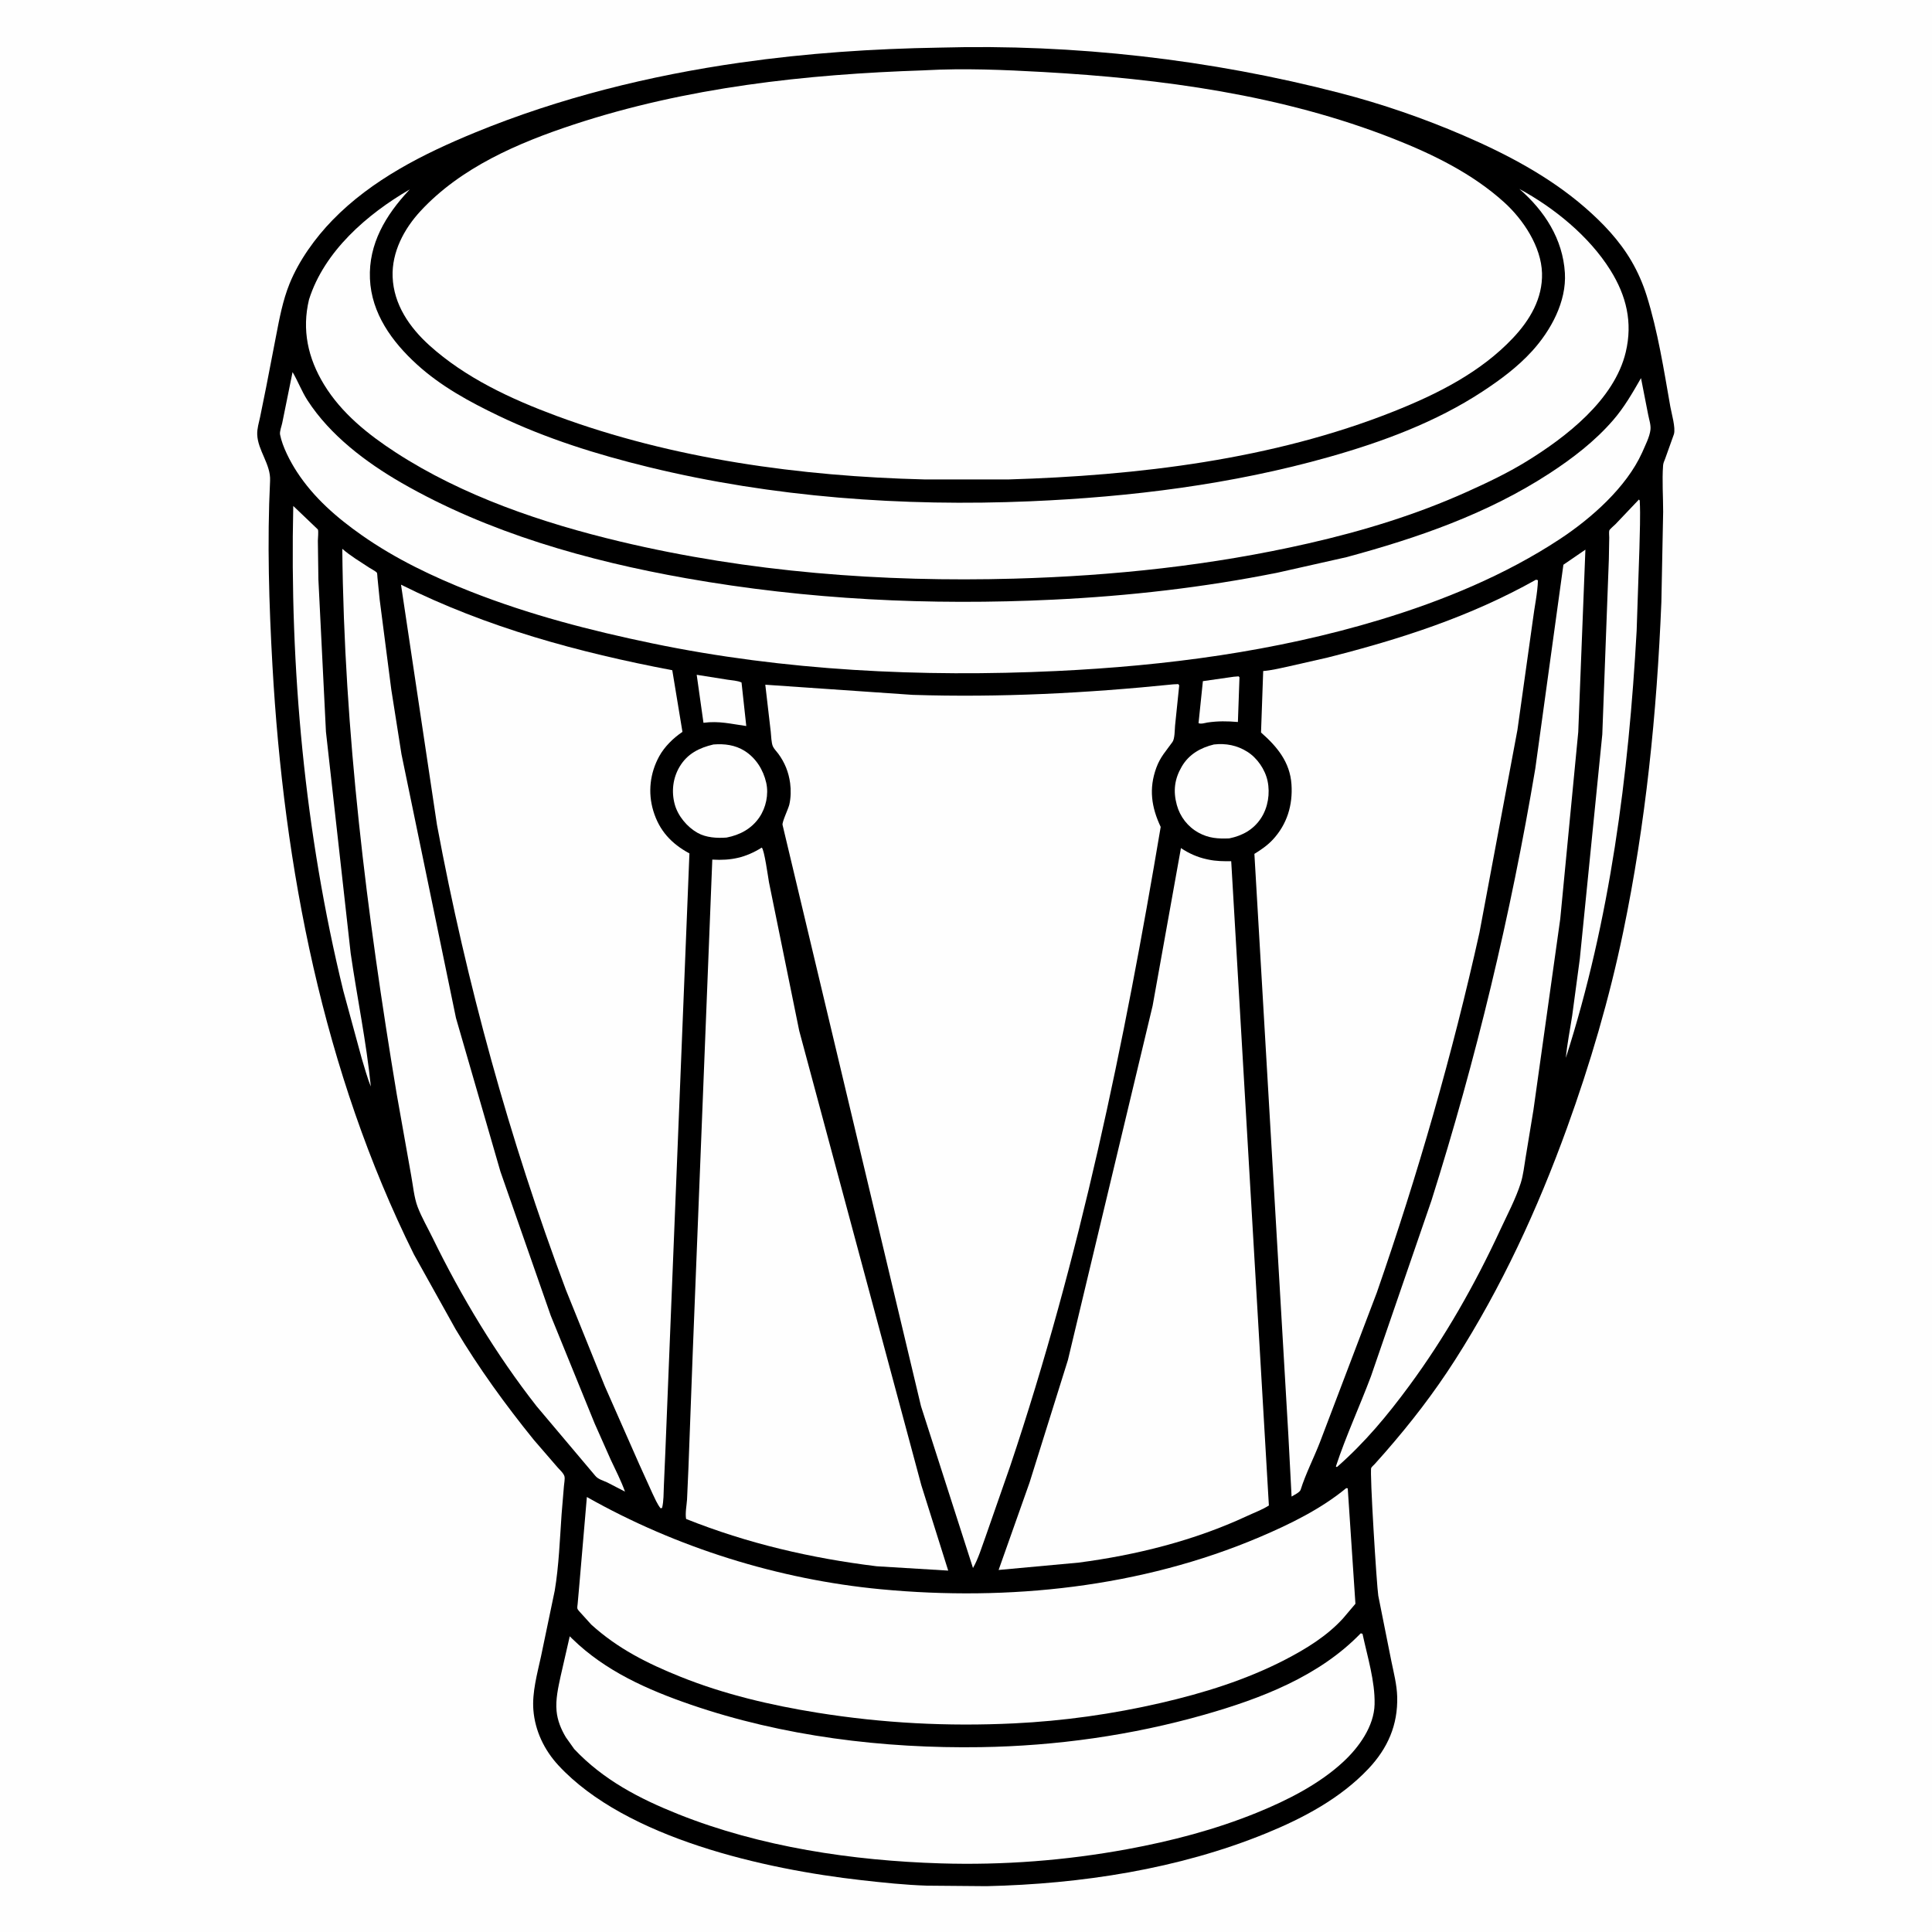
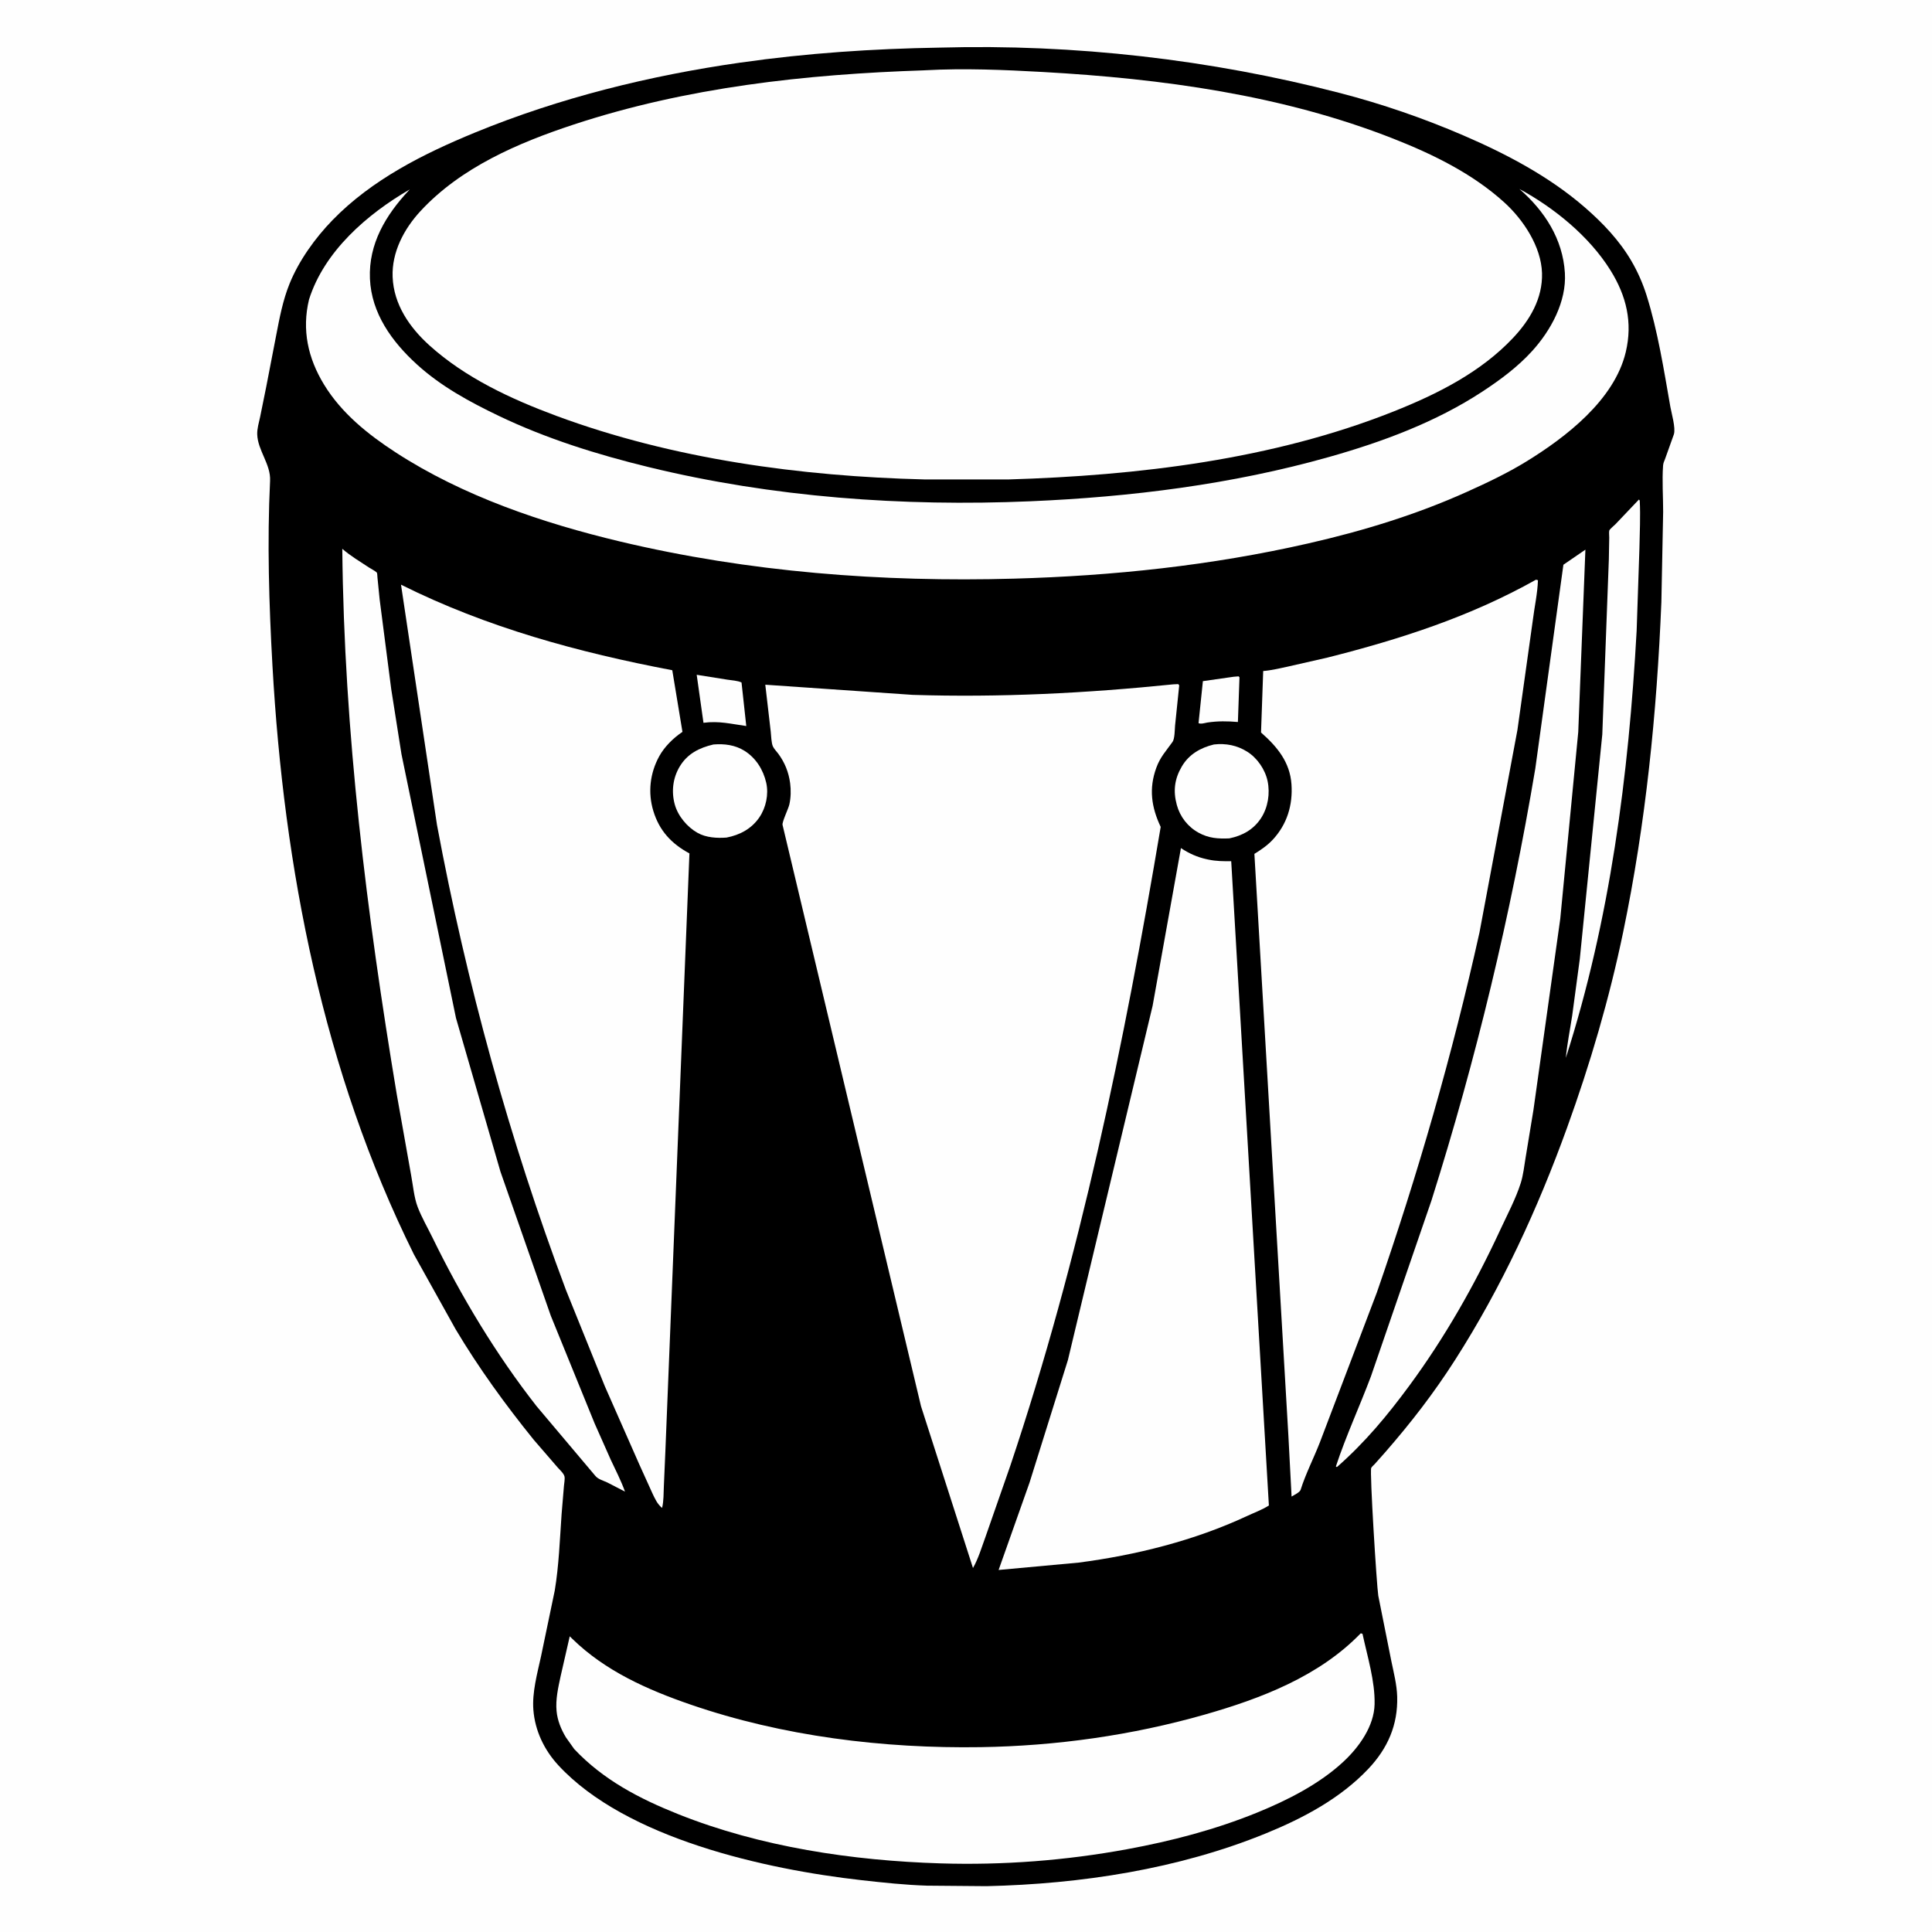
<svg xmlns="http://www.w3.org/2000/svg" version="1.1" style="display: block;" viewBox="0 0 2048 2048" width="1024" height="1024">
  <path transform="translate(0,0)" fill="rgb(254,254,254)" d="M -0 -0 L 2048 0 L 2048 2048 L -0 2048 L -0 -0 z" />
  <path transform="translate(0,0)" fill="rgb(0,0,0)" d="M 996.438 50.467 C 1138.93 46.534 1282.8 62.914 1420.7 98.682 C 1465.13 110.205 1508.89 125.305 1551.04 143.458 C 1596.9 163.214 1642.31 187.098 1680.19 220.016 C 1699.22 236.558 1716.71 254.96 1729.47 276.854 C 1736.12 288.265 1741.55 300.687 1745.5 313.288 C 1757.34 351.028 1763.78 392.087 1770.61 431.037 C 1771.88 438.278 1776.44 453.499 1774.41 460.312 L 1764.99 486.655 C 1764.03 488.902 1763.11 491.034 1762.93 493.5 C 1761.76 509.518 1763.04 526.503 1763.01 542.626 L 1761.12 638.324 C 1756.29 756.142 1744.61 872.708 1720.57 988.295 C 1705.89 1058.88 1685.63 1127.87 1661.08 1195.63 C 1629.94 1281.62 1591.77 1364.48 1542.38 1441.68 C 1519.95 1476.75 1495.58 1508.31 1468.2 1539.65 L 1457.34 1551.87 C 1456.32 1553.02 1454.1 1554.85 1453.54 1556.09 C 1451.8 1559.94 1459.37 1681.1 1461.03 1691.5 L 1474.92 1761 C 1477.45 1773.29 1480.73 1785.92 1481.08 1798.5 C 1481.91 1828.51 1471.07 1853.29 1450.47 1875.07 C 1420.87 1906.36 1381.77 1927.15 1342.27 1943.31 C 1249.18 1981.38 1145.8 1997.13 1045.71 1999.42 L 982.715 1998.88 C 959.368 1998.13 936.192 1995.65 913 1993.04 C 811.558 1981.6 663.725 1948.96 591.93 1871.34 C 576.918 1855.11 567.138 1834.72 565.399 1812.59 C 563.942 1794.06 569.51 1774.07 573.453 1756.06 L 588.039 1686.16 C 592.424 1659.98 593.454 1631.7 595.306 1605.18 L 597.808 1575.18 C 598.01 1572.46 598.97 1567.79 598.402 1565.21 C 597.657 1561.81 593.187 1557.93 590.907 1555.3 L 565.799 1526.25 C 535.686 1489.01 507.53 1450.24 482.986 1409.08 L 438.753 1329.7 C 342.635 1135.98 300.848 920.106 288.806 705.5 C 285.164 640.579 283.126 574.565 286.293 509.568 C 287.141 492.168 273.186 477.473 272.662 460.442 C 272.475 454.334 274.459 447.988 275.729 442.031 L 282.197 410.111 L 292.651 356.037 C 296.275 337.252 299.758 318.452 306.983 300.633 C 316.925 276.115 334.122 252.227 352.5 233.316 C 394.132 190.478 448.871 162.969 503.532 140.51 C 593.199 103.668 688.876 80.062 784.729 66.379 C 855.094 56.334 925.403 51.623 996.438 50.467 z" />
  <path transform="translate(0,0)" fill="rgb(254,254,254)" d="M 1307.73 717.385 L 1313 716.957 L 1313.9 718 L 1312.23 765.348 C 1300.87 764.396 1291.12 764.245 1279.78 765.92 C 1277.05 766.436 1273.11 767.726 1270.5 766.585 L 1275.11 722.052 L 1307.73 717.385 z" />
  <path transform="translate(0,0)" fill="rgb(254,254,254)" d="M 738.534 715.313 L 771.078 720.479 C 775.679 721.221 781.858 721.455 786.056 723.459 L 791.077 769.613 C 774.84 767.383 762.334 764.005 745.708 766.186 L 738.534 715.313 z" />
  <path transform="translate(0,0)" fill="rgb(254,254,254)" d="M 756.226 789.187 C 767.826 788.235 779.194 789.646 789.24 795.922 C 801.287 803.447 809.146 816.103 812.229 829.765 C 814.991 842 811.976 856.197 804.904 866.499 C 796.565 878.649 784.315 885.087 770.234 887.848 C 760.107 888.632 748.553 887.981 739.459 882.872 C 728.337 876.624 718.563 864.9 715.231 852.569 C 711.579 839.054 713.244 824.802 720.419 812.735 C 728.592 798.989 741.215 792.703 756.226 789.187 z" />
  <path transform="translate(0,0)" fill="rgb(254,254,254)" d="M 1286.82 789.172 C 1299.51 787.748 1311.32 790.026 1322.23 796.903 C 1332.78 803.552 1341.12 815.774 1343.69 827.953 C 1346.46 841.09 1344.13 855.937 1336.78 867.21 C 1328.83 879.389 1317.05 885.877 1303.11 888.722 C 1291.08 889.217 1281.31 888.606 1270.56 882.709 C 1259.12 876.438 1250.89 865.821 1247.47 853.265 C 1243.45 838.539 1245 825.78 1252.73 812.565 C 1260.32 799.606 1272.54 792.642 1286.82 789.172 z" />
-   <path transform="translate(0,0)" fill="rgb(254,254,254)" d="M 310.868 536.338 C 313.318 538.838 336.815 560.915 336.952 561.254 C 337.822 563.408 336.943 570.333 336.948 573.171 L 337.507 614.163 L 345.518 775.698 L 371.729 1010.49 C 378.524 1057.38 388.391 1104.62 393.102 1151.72 C 389.199 1142.34 386.484 1131.82 383.475 1122.1 L 363.905 1050.25 C 322.973 882.616 306.991 708.708 310.868 536.338 z" />
  <path transform="translate(0,0)" fill="rgb(254,254,254)" d="M 1737.34 529.5 L 1738.2 530.625 C 1739.06 547.434 1738.17 564.596 1737.85 581.423 L 1734.91 668.688 C 1726.45 821.642 1706.79 975.064 1659.85 1121.41 C 1661.25 1106.47 1664.32 1091.44 1666.59 1076.59 L 1674.68 1016.29 L 1698.5 778.525 L 1705.44 593.049 L 1705.86 569.846 C 1705.88 568.216 1705.41 563.606 1705.95 562.255 C 1706.52 560.81 1711.3 556.88 1712.5 555.641 L 1737.34 529.5 z" />
  <path transform="translate(0,0)" fill="rgb(254,254,254)" d="M 1680.59 582.653 L 1673.01 776 L 1653.94 973.99 L 1625.52 1176.57 L 1617.19 1227.21 C 1615.74 1235.96 1614.74 1245.57 1612.08 1254 C 1606.75 1270.84 1597.74 1287.69 1590.29 1303.78 C 1563.42 1361.78 1531.79 1417.5 1493.86 1469 C 1470.72 1500.42 1446.9 1529.07 1417.5 1554.89 L 1416.83 1555.06 L 1416.09 1554.5 C 1426.77 1522.09 1441.29 1490.88 1453.28 1458.93 L 1517.36 1272.74 C 1564.69 1123.03 1601.54 969.438 1627.5 814.59 L 1657.27 598.642 L 1680.59 582.653 z" />
  <path transform="translate(0,0)" fill="rgb(254,254,254)" d="M 362.841 581.759 C 371.491 589.307 381.735 595.351 391.304 601.684 C 393.135 602.896 398.418 605.587 399.519 607.111 C 399.94 607.694 400.022 611.292 400.121 612.2 L 402.447 635.46 L 414.757 730.801 L 425.595 799.55 L 483.352 1079.13 L 530.481 1241.93 L 583.822 1394.63 L 630.339 1508.91 L 647.305 1547.13 C 652.576 1558.42 658.297 1569.43 662.526 1581.18 L 643.793 1571.5 C 639.477 1569.45 634.064 1568.18 630.963 1564.34 L 568.793 1490.62 C 525.923 1435.89 488.918 1374.4 458.486 1311.98 C 453.285 1301.31 446.951 1290.49 442.738 1279.43 C 438.87 1269.27 437.845 1256.6 435.832 1245.89 L 420.57 1160 C 388.674 968.321 364.71 776.309 362.841 581.759 z" />
  <path transform="translate(0,0)" fill="rgb(254,254,254)" d="M 1442.3 1731.5 C 1443.53 1731.48 1442.83 1731.39 1444.34 1732 C 1449.46 1755.89 1457.71 1782.23 1457.12 1806.64 C 1456.56 1829.9 1440.65 1851.99 1424.29 1867.26 C 1398.69 1891.16 1364.8 1908.3 1332.53 1921.44 C 1288.21 1939.5 1241.75 1951.61 1194.74 1960.25 C 1129.57 1972.23 1063.29 1977.3 997.03 1975.26 C 903.602 1972.39 806.205 1957.89 719 1923.12 C 677.774 1906.68 639.399 1886.7 608.703 1854.07 L 599.813 1841.55 C 594.708 1832.98 590.952 1823.85 589.993 1813.83 C 588.808 1801.45 591.726 1788.75 594.317 1776.71 L 603.957 1734.53 L 606.658 1737.21 C 641.669 1771.37 686.21 1791.13 731.836 1806.86 C 829.66 1840.57 936.476 1853.66 1039.69 1852.05 C 1119.6 1850.81 1199.9 1839.51 1276.75 1817.63 C 1336.64 1800.57 1398.22 1777.04 1442.3 1731.5 z" />
-   <path transform="translate(0,0)" fill="rgb(254,254,254)" d="M 310.131 394.432 C 315.871 404.148 319.745 414.738 325.95 424.348 C 349.833 461.339 387.873 490.082 425.588 511.812 C 517.331 564.671 623.54 594.626 727.213 612.947 C 855.956 635.7 985.892 641.96 1116.38 635.659 C 1196.68 631.782 1276.09 622.769 1354.93 606.895 L 1427.19 590.651 C 1502.66 570.277 1576.45 544.824 1642.39 501.894 C 1667.06 485.835 1690.78 467.623 1710.09 445.264 C 1721.92 431.567 1730.55 416.44 1739.53 400.814 L 1747.1 439.456 C 1748.05 444.48 1750.13 450.369 1749.56 455.5 C 1748.71 463.256 1743.78 472.572 1740.69 479.816 C 1724.06 516.576 1686.85 549.482 1653.51 571.448 C 1595.6 609.604 1529.34 636.87 1463.16 656.892 C 1351.61 690.644 1235.83 705.825 1119.66 711.324 C 977.316 718.061 831.343 711.055 691.5 682.017 C 625.821 668.379 561.452 651.73 498.938 627.108 C 458.586 611.215 419.305 592.461 383.704 567.502 C 357.112 548.859 332.696 527.727 314.84 500.343 C 307.705 489.4 299.37 473.587 296.875 460.641 C 296.253 457.414 298.537 451.656 299.192 448.303 L 310.131 394.432 z" />
-   <path transform="translate(0,0)" fill="rgb(254,254,254)" d="M 807.479 898.5 C 810.139 900.222 814.176 929.716 815.159 935.287 L 847.192 1092.61 L 976.63 1574.34 L 1005.14 1664.91 L 929.241 1660.3 C 859.826 1651.78 792.36 1636.15 727.309 1610.17 C 726.163 1604.2 727.894 1595.68 728.294 1589.5 L 729.805 1555.45 L 734.342 1433.58 L 755.066 911.217 C 775.058 912.425 790.45 909.122 807.479 898.5 z" />
-   <path transform="translate(0,0)" fill="rgb(254,254,254)" d="M 1427.02 1577.5 L 1428.67 1577.69 L 1436.81 1700.06 L 1423.63 1715.62 C 1406.59 1734.31 1384.54 1747.81 1362.28 1759.34 C 1321.07 1780.68 1275.82 1794.74 1230.73 1805.14 C 1179.34 1817 1127.42 1824.33 1074.73 1826.86 C 1004.44 1830.23 935.997 1826.69 866.56 1815.57 C 817.225 1807.67 767.674 1796.06 721.251 1777.4 C 686.279 1763.35 654.797 1747.58 626.738 1722.1 L 617.375 1711.74 C 616.073 1710.18 612.799 1707.11 612.114 1705.33 C 611.703 1704.26 612.22 1701.42 612.323 1700.25 L 613.938 1682.1 L 622.105 1586.88 C 716.775 1640.45 825.465 1674.41 933.748 1684.68 C 1069.2 1697.52 1209.58 1682.83 1335.39 1629.33 C 1367.1 1615.85 1400.37 1599.57 1427.02 1577.5 z" />
  <path transform="translate(0,0)" fill="rgb(254,254,254)" d="M 1251.85 898.995 C 1260.2 904.626 1269.27 908.674 1279.12 910.803 L 1281 911.196 C 1289.12 912.959 1296.88 912.953 1305.14 912.941 L 1345.07 1595.89 C 1337.78 1600.51 1329.55 1603.47 1321.75 1607.11 C 1265.98 1633.1 1204.07 1648.53 1143.24 1656.44 L 1058.57 1664.23 L 1091.4 1571.5 L 1132.03 1441.7 L 1221.81 1066.22 L 1251.85 898.995 z" />
  <path transform="translate(0,0)" fill="rgb(254,254,254)" d="M 1610.59 200.29 C 1647.5 220.241 1684.7 250.545 1707.11 286.44 C 1724.07 313.601 1730.85 341.759 1723.38 373.211 C 1711.33 423.97 1659.86 463.519 1617.77 489.345 C 1597.81 501.591 1576.49 511.697 1555.16 521.303 C 1500.95 545.719 1444.57 562.88 1386.7 576.07 C 1284.08 599.461 1180.09 610.446 1075 613.387 C 935.228 617.298 793.56 606.493 657.318 574.024 C 575.208 554.455 490.762 525.887 419.593 479.676 C 390.171 460.572 361.974 438.01 343.487 407.651 C 326.412 379.613 319.831 349.689 327.579 317.499 C 343.714 266.396 389.151 226.979 434.379 200.783 L 433.386 201.842 C 408.974 227.963 390.588 258.481 392.147 295.393 C 393.703 332.228 415.546 362.237 441.829 386.203 C 467.374 409.498 497.627 425.918 528.576 440.764 C 579.156 465.027 633.265 481.9 687.669 495.158 C 819.041 527.172 957.14 537.127 1092.03 531.384 C 1198.69 526.844 1305.87 513.51 1408.77 484.438 C 1465.25 468.482 1522.04 447.479 1571.34 415.125 C 1590.46 402.581 1608.75 389.037 1624.18 372.056 C 1643.99 350.248 1660.69 319.743 1658.84 289.325 C 1656.64 253.235 1637.28 223.528 1610.59 200.29 z" />
  <path transform="translate(0,0)" fill="rgb(254,254,254)" d="M 1628.22 614.5 L 1630.29 615.047 C 1629.85 629.042 1626.6 643.32 1624.88 657.242 L 1608.54 773.781 L 1568.31 988.486 C 1539.69 1117.47 1502.84 1245.42 1459.48 1370.21 L 1399.24 1528.67 C 1392.75 1545.46 1384.1 1562.11 1378.73 1579.2 C 1377.86 1581.99 1371.75 1584.76 1369.13 1586.42 L 1365.71 1521.25 L 1329.71 905.149 C 1336.81 900.752 1343.62 896.125 1349.32 889.949 C 1364.37 873.655 1370.48 853.467 1369.02 831.5 C 1367.44 807.779 1353.75 791.454 1336.74 776.489 L 1339.04 711.315 C 1347.51 710.678 1356.32 708.483 1364.63 706.745 L 1407 697.105 C 1484.25 677.613 1558.49 653.701 1628.22 614.5 z" />
-   <path transform="translate(0,0)" fill="rgb(254,254,254)" d="M 425.087 619.787 C 516.058 665.207 613.042 691.538 712.643 710.469 L 723.432 775.821 C 713.805 782.274 704.434 791.44 698.819 801.644 C 689.014 819.465 686.641 839.968 692.506 859.469 C 698.833 880.51 711.707 894.342 730.821 904.663 L 705.311 1538.67 L 703.724 1575.17 C 703.351 1582.81 703.675 1591.06 701.827 1598.5 L 700.176 1598.83 C 696.56 1594.13 694.192 1588.43 691.632 1583.1 L 677.686 1552.33 L 641.165 1469.52 L 599.91 1367.41 C 539.996 1207.67 494.45 1042.01 463.204 874.321 L 425.087 619.787 z" />
+   <path transform="translate(0,0)" fill="rgb(254,254,254)" d="M 425.087 619.787 C 516.058 665.207 613.042 691.538 712.643 710.469 L 723.432 775.821 C 713.805 782.274 704.434 791.44 698.819 801.644 C 689.014 819.465 686.641 839.968 692.506 859.469 C 698.833 880.51 711.707 894.342 730.821 904.663 L 705.311 1538.67 L 703.724 1575.17 C 703.351 1582.81 703.675 1591.06 701.827 1598.5 C 696.56 1594.13 694.192 1588.43 691.632 1583.1 L 677.686 1552.33 L 641.165 1469.52 L 599.91 1367.41 C 539.996 1207.67 494.45 1042.01 463.204 874.321 L 425.087 619.787 z" />
  <path transform="translate(0,0)" fill="rgb(254,254,254)" d="M 1243.75 725.428 L 1249 725.183 L 1250.02 726.5 L 1245.61 769.28 C 1245.25 773.452 1245.34 783.085 1242.91 786.481 C 1236.07 796.082 1229.91 802.406 1225.73 813.889 C 1217.65 836.085 1220.55 855.711 1230.38 876.565 C 1191.83 1105.77 1144.96 1333.42 1070.85 1554.09 L 1044.66 1629.16 C 1040.69 1639.93 1037.11 1652.21 1031.4 1662.15 L 976.3 1490.64 L 829.542 874.444 C 828.835 871.438 835.678 857.404 836.726 852.841 C 838.361 845.717 838.543 837.393 837.57 830.149 C 836.021 818.613 831.919 808.339 825.028 798.996 C 823.289 796.639 820.511 793.863 819.322 791.259 C 817.551 787.382 817.533 779.82 817.001 775.468 L 811.244 725.825 L 967.447 736.586 C 1060.01 739.53 1151.71 734.805 1243.75 725.428 z" />
  <path transform="translate(0,0)" fill="rgb(254,254,254)" d="M 979.533 74.559 L 980.998 74.473 C 1022.3 72.209 1064.44 74.012 1105.7 76.327 C 1231.52 83.385 1359.21 100.59 1477.14 147.05 C 1519.12 163.586 1560.79 183.955 1594.51 214.466 C 1614.66 232.702 1633.79 261.388 1634.6 289.5 C 1635.37 316.374 1621.7 339.312 1603.88 358.23 C 1569.49 394.738 1523.52 417.763 1477.5 436.078 C 1348.88 487.268 1206.14 504.108 1068.59 508.25 L 979.775 508.215 C 848.874 504.961 712.993 486.538 589.749 440.82 C 541.898 423.069 493.41 400.614 455.197 366.113 C 434.144 347.106 417.316 322.721 416.199 293.539 C 415.193 267.258 428.313 242.595 445.741 223.757 C 488.517 177.519 549.165 151.473 607.889 132.107 C 727.908 92.526 853.748 78.716 979.533 74.559 z" />
</svg>